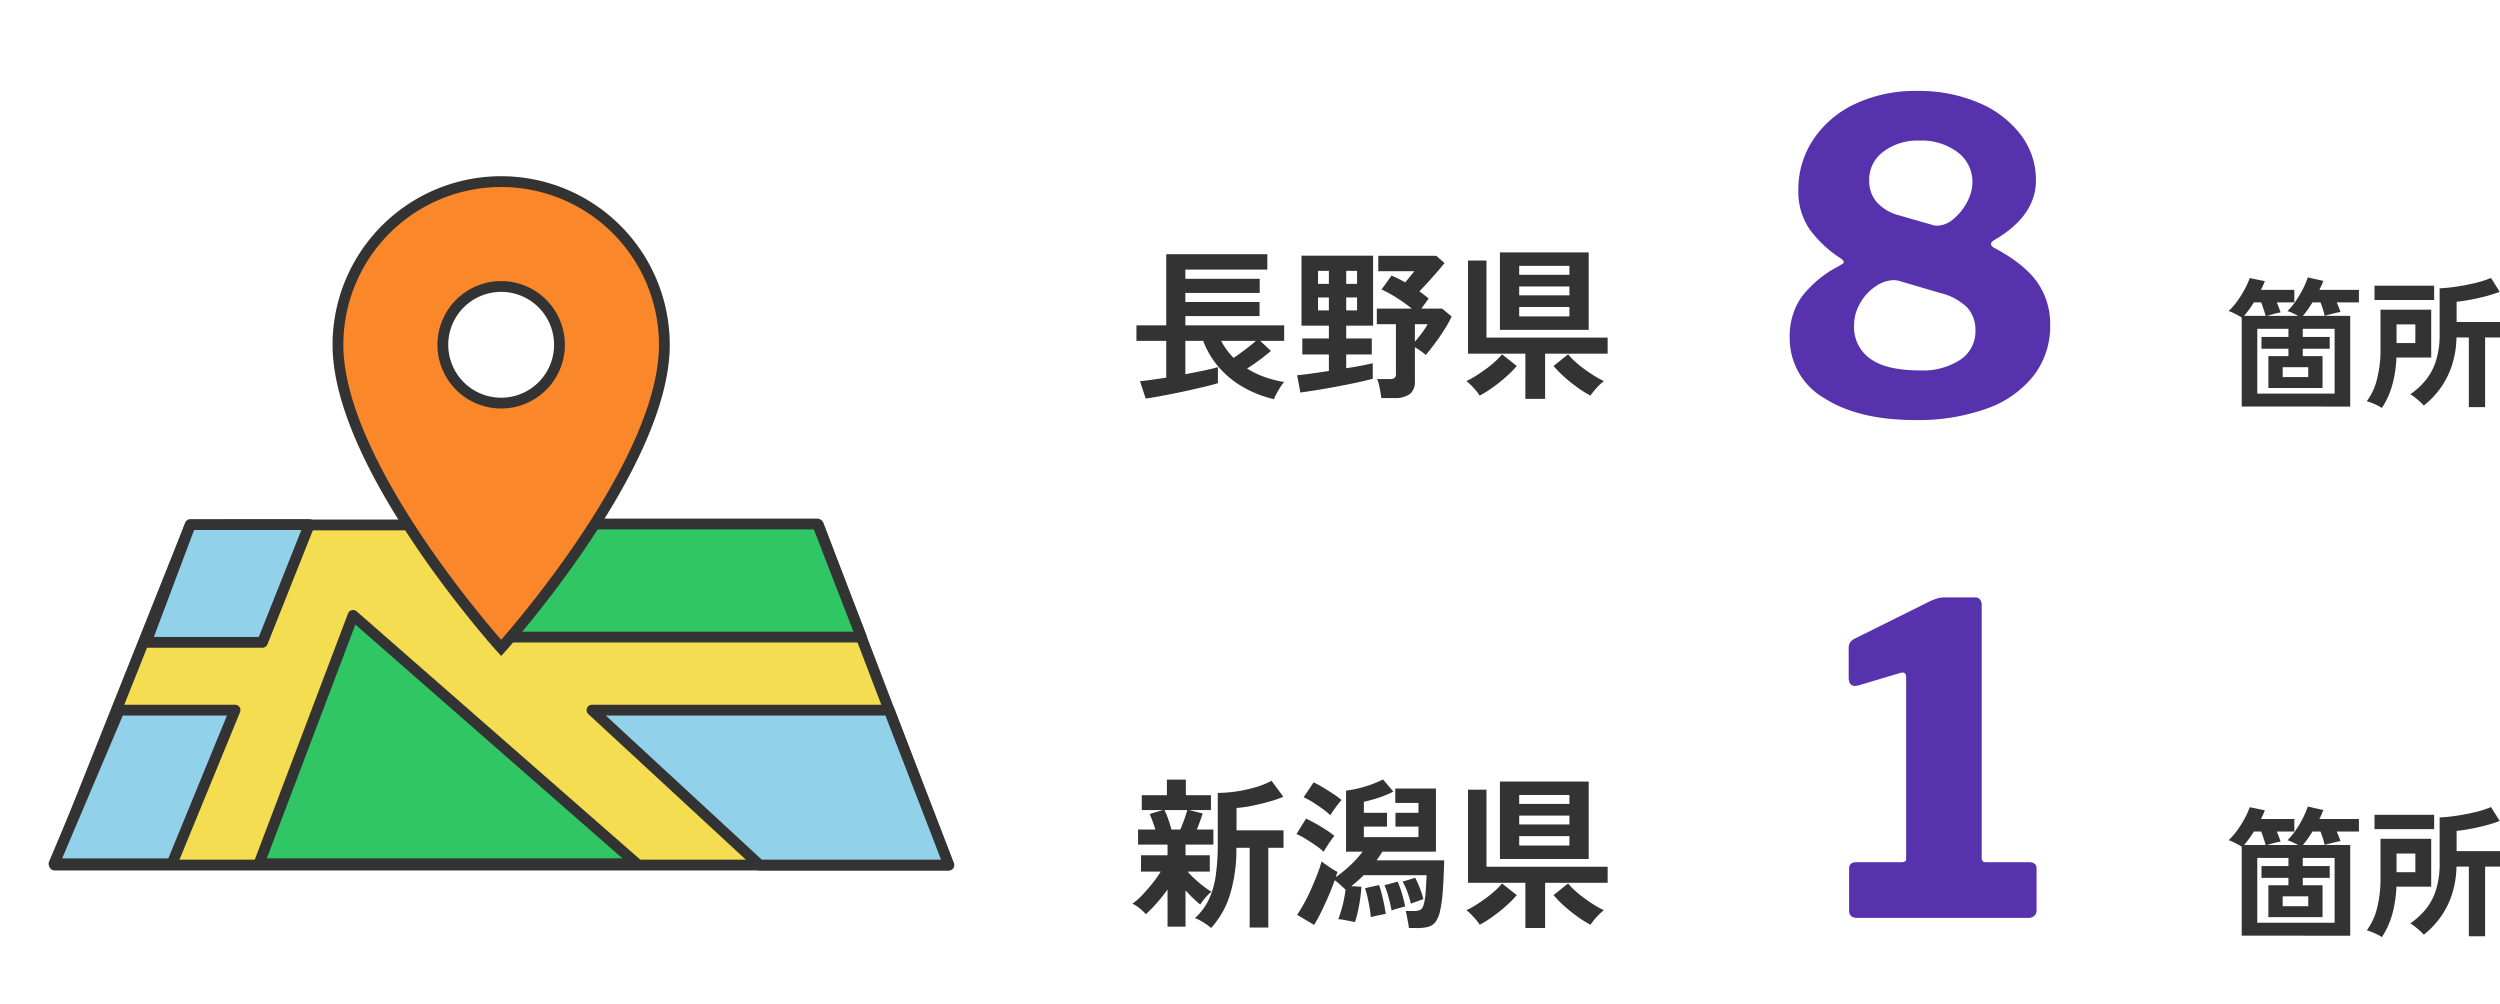
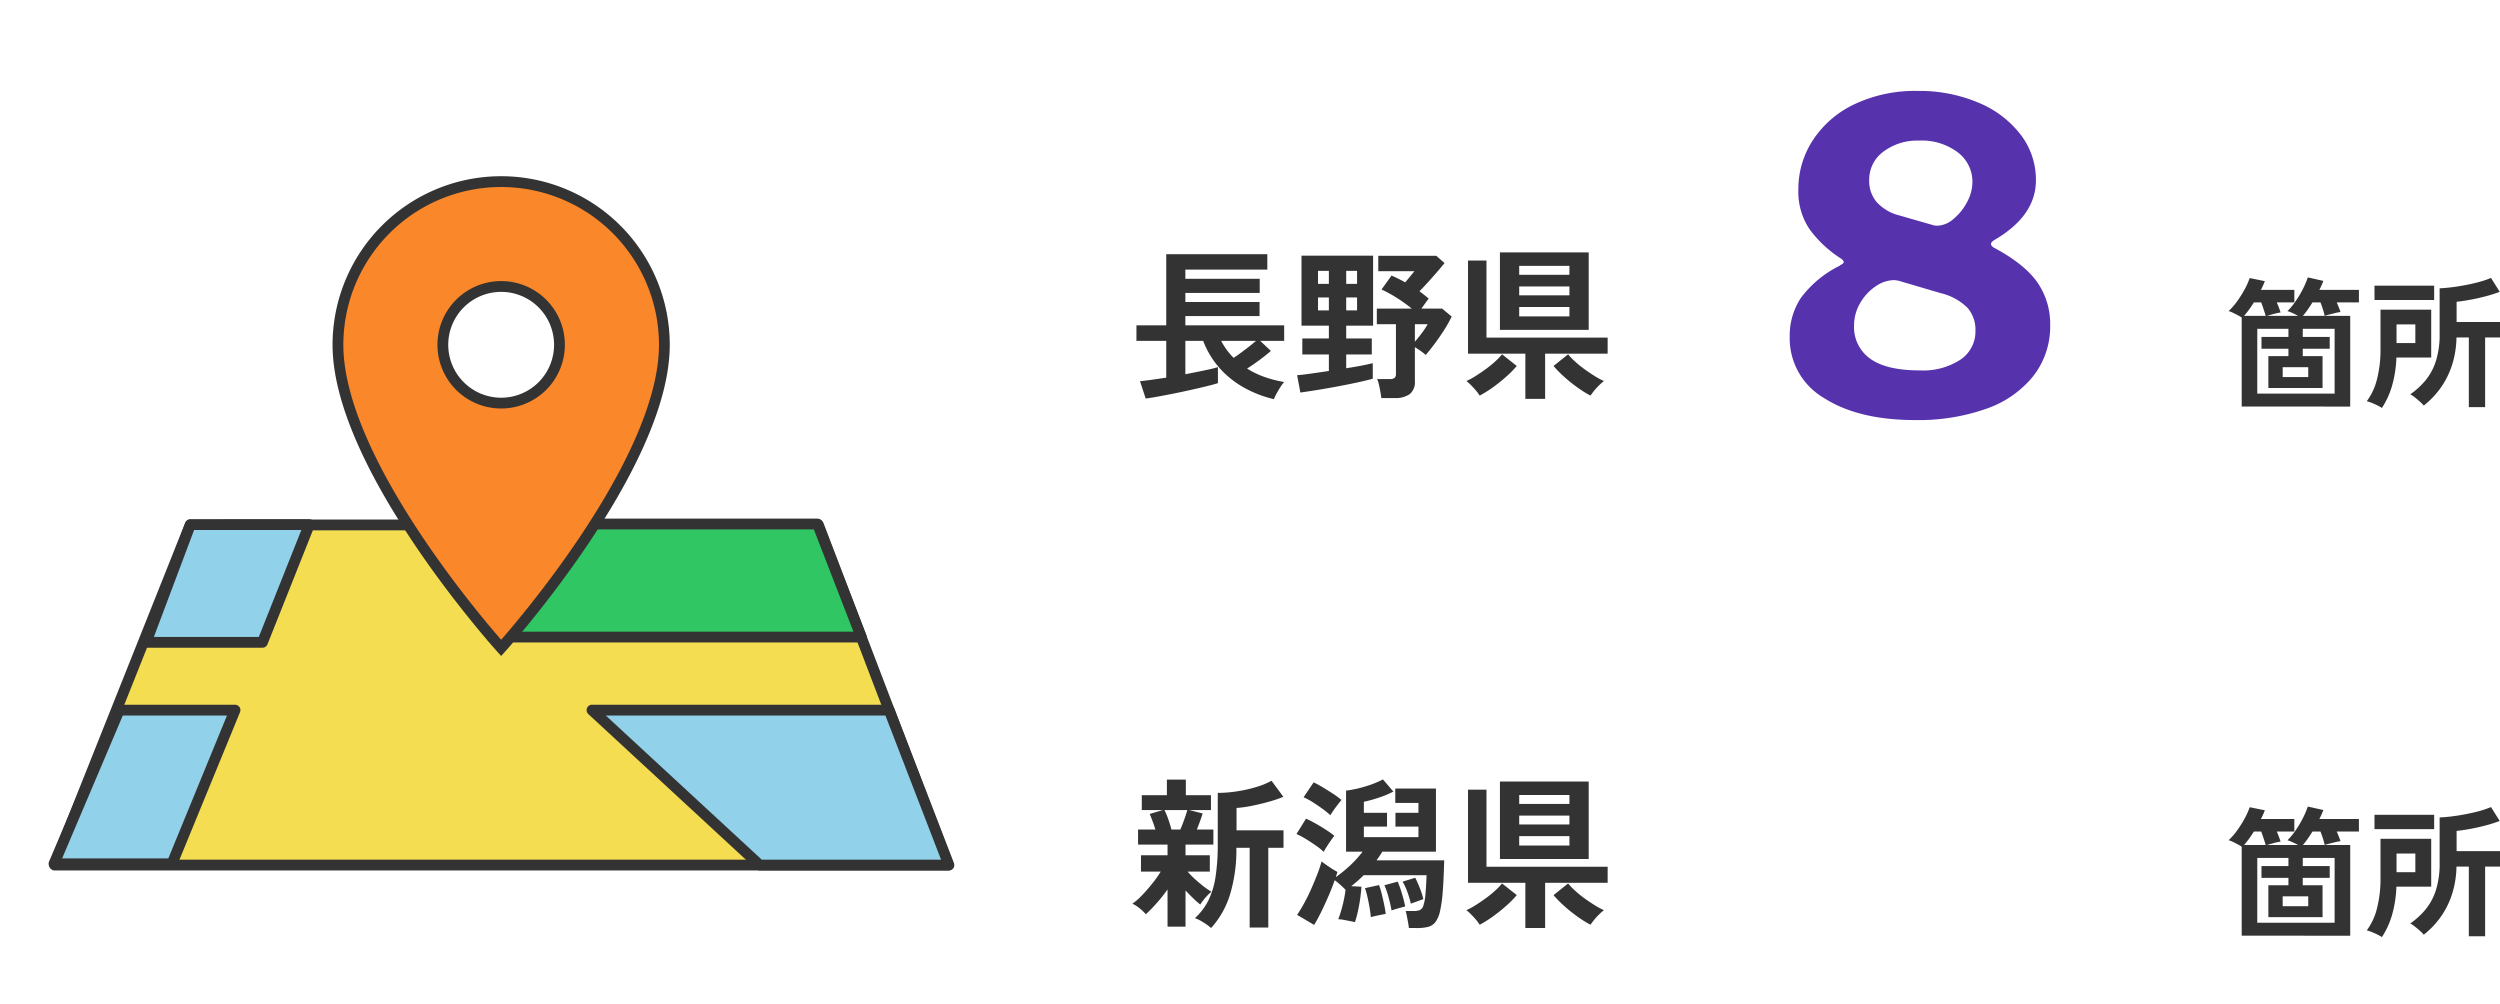
<svg xmlns="http://www.w3.org/2000/svg" width="463.016" height="186">
  <g data-name="グループ 13399">
    <g data-name="グループ 13321">
      <path data-name="パス 1751" d="M415.176 75.294V58.81a7.091 7.091 0 0 0-.728-.429q-.468-.247-.923-.468a4.126 4.126 0 0 0-.767-.3 12.63 12.63 0 0 0 1.6-1.846 20.194 20.194 0 0 0 1.378-2.2 13.207 13.207 0 0 0 .922-2.067l2.808.572a15.722 15.722 0 0 1-.728 1.612h6.188V56h-3.25q.208.494.4 1t.3.871a10.174 10.174 0 0 0-1.209.26q-.791.211-1.311.369h5.772q-.468-.26-1.04-.52a7.1 7.1 0 0 0-.936-.364 12.014 12.014 0 0 0 1.508-1.82 19.413 19.413 0 0 0 1.352-2.275 15.291 15.291 0 0 0 .91-2.145l2.886.65q-.156.39-.338.806t-.416.858h7.332V56h-4.108q.208.494.4.975t.3.819a6.121 6.121 0 0 0-.923.169q-.585.143-1.144.286t-.869.251h4.732v16.8Zm2.886-2.394h14.324V60.89h-5.9v1.51h4.992v2.184h-4.992v1.376h3.666v5.9h-10.036v-5.9h3.718v-1.378h-4.992V62.4h4.992v-1.51h-5.772Zm4.706-3.068h4.732v-1.82h-4.732Zm3.744-11.332h4.03a11.988 11.988 0 0 0-.325-1.222q-.221-.7-.455-1.274h-1.482q-.442.728-.884 1.352t-.884 1.144Zm-10.894 0h4q-.13-.468-.364-1.17t-.468-1.33h-1.348a19.44 19.44 0 0 1-1.82 2.5Zm41.626 16.9V62.5h-2.288a17.609 17.609 0 0 1-.91 5.369 15.447 15.447 0 0 1-2.171 4.173 15.911 15.911 0 0 1-2.977 3.068 6.912 6.912 0 0 0-.676-.689q-.442-.401-.936-.791a6.122 6.122 0 0 0-.884-.6 14.5 14.5 0 0 0 2.8-2.561 10.788 10.788 0 0 0 1.932-3.569 16.32 16.32 0 0 0 .7-5.122V53.4a32.008 32.008 0 0 0 3.341-.351q1.755-.273 3.393-.676a17.862 17.862 0 0 0 2.782-.9l1.612 2.574a23.889 23.889 0 0 1-2.47.793q-1.4.377-2.847.65t-2.665.4v3.744h8.036V62.5h-2.756v12.9Zm-16.094.156a10.126 10.126 0 0 0-1.364-.717 9.638 9.638 0 0 0-1.444-.533 11.253 11.253 0 0 0 1.924-4.212 21.9 21.9 0 0 0 .62-5.278v-7.462h9.39v8.866h-6.448a21.624 21.624 0 0 1-.819 5.28 15.289 15.289 0 0 1-1.859 4.054Zm-1.378-19.996v-2.652h11.05v2.652Zm4.082 7.982h3.484v-3.458h-3.484Z" fill="#333" />
      <path data-name="パス 1749" d="M235.946 73.93a21.292 21.292 0 0 1-5.5-2.115 17.466 17.466 0 0 1-4.52-3.585 16.338 16.338 0 0 1-3.09-5.1h-3.3v6.18q1.86-.36 3.495-.7t2.535-.62v2.97q-.84.27-2.2.6t-2.97.69q-1.605.36-3.2.675t-2.91.555q-1.32.24-2.1.33l-1.05-3.21q.69-.06 2-.24t2.86-.42v-6.81h-5.52v-2.88h5.52V47.08h18.72v2.85h-15.18v1.71h13.77v2.61h-13.77v1.68h13.74v2.61h-13.74v1.71h18.3v2.88h-4.44l1.98 1.86q-.81.72-2.04 1.635t-2.37 1.635a16.3 16.3 0 0 0 3.285 1.575 21.182 21.182 0 0 0 3.585.915 7.016 7.016 0 0 0-.705.95q-.375.585-.7 1.185a6.534 6.534 0 0 0-.485 1.045Zm-7.47-7.65q.6-.39 1.35-.945t1.5-1.14q.75-.585 1.29-1.065h-6.45a12.928 12.928 0 0 0 2.31 3.15Zm12.36 6.42-.6-3.21q.87-.06 2.46-.285t3.42-.495v-3.06h-4.92v-2.97h4.92v-2.37h-5.07V47.35h13.26v12.96h-4.98v2.37h4.74v2.97h-4.74v2.55q1.59-.24 2.91-.5t2.01-.435v2.88q-1.32.36-3.15.75t-3.8.75q-1.96.365-3.67.635t-2.79.42Zm15 1.02q-.06-.48-.18-1.155t-.27-1.32a5.514 5.514 0 0 0-.33-1.035h2.34a1.426 1.426 0 0 0 .87-.21.941.941 0 0 0 .27-.78v-9.18h-3.54v-2.88h6.48a28.358 28.358 0 0 0-2.79-2 23.892 23.892 0 0 0-2.82-1.545l1.86-2.58q.6.27 1.245.585t1.275.675q.42-.48.87-1.035l.84-1.035h-6.69v-2.85h10.74l1.53 1.35q-.6.75-1.41 1.68t-1.65 1.86q-.84.93-1.59 1.68.9.66 1.71 1.35l-1.35 1.86h3.84l1.77 1.47a20.662 20.662 0 0 1-1.35 2.43q-.84 1.32-1.755 2.55t-1.695 2.135a9.776 9.776 0 0 0-.93-.735q-.57-.4-1.08-.7V70.6a2.836 2.836 0 0 1-.945 2.385 4.573 4.573 0 0 1-2.835.735Zm-11.73-16.23h2.01v-2.4h-2.01Zm5.22 0h2.01v-2.4h-2.01Zm-5.22-4.92h2.01v-2.4h-2.01Zm5.22 0h2.01v-2.4h-2.01Zm12.72 10.71q.69-.78 1.35-1.68a14.381 14.381 0 0 0 1.02-1.56h-2.37Zm15.75-2.19V46.75h16.44v14.34Zm4.71 12.78V65.5h-10.62V48.25h3.42v14.28h22.44v2.97h-11.58v8.37Zm-8.46-.6a7.044 7.044 0 0 0-.66-.9q-.45-.54-.945-1.035a8.383 8.383 0 0 0-.855-.765 13.7 13.7 0 0 0 1.755-.96q.945-.6 1.89-1.29a19.447 19.447 0 0 0 1.725-1.41 11.651 11.651 0 0 0 1.23-1.29l2.73 2.16a18.835 18.835 0 0 1-1.905 1.935 28.984 28.984 0 0 1-2.5 2.01 21.433 21.433 0 0 1-2.465 1.545Zm20.52 0a21.433 21.433 0 0 1-2.46-1.545 27.316 27.316 0 0 1-2.49-2.01 19.587 19.587 0 0 1-1.89-1.935l2.7-2.16a11.652 11.652 0 0 0 1.23 1.29 19.447 19.447 0 0 0 1.725 1.41q.945.69 1.905 1.29a14.5 14.5 0 0 0 1.77.96 9.486 9.486 0 0 0-.87.765 11.466 11.466 0 0 0-.945 1.035q-.435.54-.675.9Zm-13.2-14.67h9.3v-1.74h-9.3Zm0-3.9h9.3v-1.65h-9.3Zm0-3.81h9.3v-1.65h-9.3Z" fill="#333" />
      <path data-name="パス 1750" d="M355.146 16.84a28.072 28.072 0 0 1 11.24 2.16 19.01 19.01 0 0 1 7.84 5.92 13.714 13.714 0 0 1 2.84 8.48q0 6.56-7.68 11.04-.64.4-.64.72 0 .4.56.72 5.68 3.04 8.04 6.44a13.476 13.476 0 0 1 2.36 7.88 14.9 14.9 0 0 1-3.12 9.44 19.2 19.2 0 0 1-8.76 6.08 37.713 37.713 0 0 1-13.08 2.08q-10.56 0-16.92-4.08a12.8 12.8 0 0 1-6.36-11.36 12.677 12.677 0 0 1 2.08-7.2 20.07 20.07 0 0 1 7.12-5.92 2.548 2.548 0 0 1 .44-.28q.36-.2.36-.44 0-.32-.64-.72a21.513 21.513 0 0 1-5.72-5.4 12.478 12.478 0 0 1-2.04-7.32 16.52 16.52 0 0 1 2.72-9.16 18.716 18.716 0 0 1 7.72-6.64 26.243 26.243 0 0 1 11.64-2.44Zm.24 9.2a10.408 10.408 0 0 0-6.56 2.04 6.412 6.412 0 0 0-2.64 5.32 6.007 6.007 0 0 0 1.4 4.04 8.347 8.347 0 0 0 4.12 2.44l6.4 1.84a2.427 2.427 0 0 0 .72.08 4.734 4.734 0 0 0 2.96-1.24 10.066 10.066 0 0 0 2.52-3.12 7.874 7.874 0 0 0 1-3.72 6.815 6.815 0 0 0-2.68-5.48 11.069 11.069 0 0 0-7.24-2.2Zm.16 42.56a12.657 12.657 0 0 0 7.56-2 6.292 6.292 0 0 0 2.76-5.36 6.179 6.179 0 0 0-1.48-4.24 10.558 10.558 0 0 0-5-2.72l-7.6-2.24a4.5 4.5 0 0 0-1.04-.16 6.1 6.1 0 0 0-3.32 1.12 9.163 9.163 0 0 0-2.88 3.08 8.108 8.108 0 0 0-1.16 4.2 7.135 7.135 0 0 0 3 6.16q3 2.16 9.16 2.16Z" fill="#5632ac" />
    </g>
    <g data-name="グループ 13383">
      <path data-name="パス 1754" d="M415.176 173.294V156.81a7.091 7.091 0 0 0-.728-.429q-.468-.247-.923-.468a4.126 4.126 0 0 0-.767-.3 12.63 12.63 0 0 0 1.6-1.846 20.194 20.194 0 0 0 1.378-2.2 13.207 13.207 0 0 0 .922-2.067l2.808.572a15.722 15.722 0 0 1-.728 1.612h6.188V154h-3.25q.208.494.4 1t.3.871a10.174 10.174 0 0 0-1.209.26q-.791.211-1.311.369h5.772q-.468-.26-1.04-.52a7.1 7.1 0 0 0-.936-.364 12.014 12.014 0 0 0 1.508-1.82 19.413 19.413 0 0 0 1.352-2.275 15.291 15.291 0 0 0 .91-2.145l2.886.65q-.156.39-.338.806t-.416.858h7.332V154h-4.108q.208.494.4.975t.3.819a6.121 6.121 0 0 0-.923.169q-.585.143-1.144.286t-.869.251h4.732v16.8Zm2.886-2.394h14.324v-12.01h-5.9v1.51h4.992v2.184h-4.992v1.376h3.666v5.9h-10.036v-5.9h3.718v-1.378h-4.992V160.4h4.992v-1.51h-5.772Zm4.706-3.068h4.732v-1.82h-4.732Zm3.744-11.332h4.03a11.988 11.988 0 0 0-.325-1.222q-.221-.7-.455-1.274h-1.482q-.442.728-.884 1.352t-.884 1.144Zm-10.894 0h4q-.13-.468-.364-1.17t-.468-1.33h-1.348a19.44 19.44 0 0 1-1.82 2.5Zm41.626 16.9v-12.9h-2.288a17.609 17.609 0 0 1-.91 5.369 15.447 15.447 0 0 1-2.171 4.173 15.911 15.911 0 0 1-2.977 3.068 6.912 6.912 0 0 0-.676-.689q-.442-.401-.936-.791a6.122 6.122 0 0 0-.884-.6 14.5 14.5 0 0 0 2.8-2.561 10.788 10.788 0 0 0 1.932-3.569 16.32 16.32 0 0 0 .7-5.122V151.4a32.008 32.008 0 0 0 3.341-.351q1.755-.273 3.393-.676a17.862 17.862 0 0 0 2.782-.9l1.612 2.574a23.889 23.889 0 0 1-2.47.793q-1.4.377-2.847.65t-2.665.4v3.744h8.036v2.866h-2.756v12.9Zm-16.094.156a10.126 10.126 0 0 0-1.364-.717 9.638 9.638 0 0 0-1.444-.533 11.253 11.253 0 0 0 1.924-4.212 21.9 21.9 0 0 0 .62-5.278v-7.462h9.39v8.866h-6.448a21.624 21.624 0 0 1-.819 5.28 15.289 15.289 0 0 1-1.859 4.054Zm-1.378-19.996v-2.652h11.05v2.652Zm4.082 7.982h3.484v-3.458h-3.484Z" fill="#333" />
      <path data-name="パス 1752" d="M216.236 171.63v-6.9a28.654 28.654 0 0 1-2.04 2.57 25.945 25.945 0 0 1-1.98 2.02 7.831 7.831 0 0 0-1.155-1.095 5.914 5.914 0 0 0-1.335-.855 11.619 11.619 0 0 0 1.815-1.59q.975-1.02 1.905-2.19a21.135 21.135 0 0 0 1.53-2.16h-3.66v-3.03h4.92v-1.98h-5.46v-2.79h3.21q-.24-.78-.525-1.545t-.525-1.335l2.43-.72h-3.9v-2.76h4.65v-2.88h3.51v2.88h4.65v2.76h-4.02l2.49.63q-.21.66-.495 1.44t-.585 1.53h3.06v2.79h-5.16v1.98h4.5v3.03h-4.11a15.521 15.521 0 0 0 1.29 1.32q.78.72 1.605 1.365a12.48 12.48 0 0 0 1.515 1.035 8 8 0 0 0-.72.675 10.92 10.92 0 0 0-.78.9q-.36.465-.57.8a17.11 17.11 0 0 1-1.29-1.14q-.75-.72-1.44-1.47v6.715Zm8.07.24a10.9 10.9 0 0 0-1.455-1.05 7.676 7.676 0 0 0-1.545-.78 11.029 11.029 0 0 0 2.52-3.33 15.25 15.25 0 0 0 1.32-4.44 39.995 39.995 0 0 0 .39-5.97v-9.45a23.814 23.814 0 0 0 3.435-.27 25.7 25.7 0 0 0 3.57-.78 14.4 14.4 0 0 0 2.955-1.2l2.19 2.97a21.763 21.763 0 0 1-2.58.885q-1.53.435-3.135.765a22.055 22.055 0 0 1-2.955.42v4.14h8.7v3.24h-2.82v14.76h-3.45v-14.76h-2.46a28.668 28.668 0 0 1-1.23 8.82 16.336 16.336 0 0 1-3.45 6.03Zm-7.35-18.24h1.65q.39-.9.765-1.965t.525-1.635h-4.23a12.9 12.9 0 0 1 .69 1.65q.36 1.02.6 1.95Zm43.98 18.24q-.03-.33-.135-.915t-.225-1.215a9.87 9.87 0 0 0-.24-1.02h1.56a2.892 2.892 0 0 0 1.05-.165 1.265 1.265 0 0 0 .66-.8 8.294 8.294 0 0 0 .38-1.96q.135-1.335.225-3.705h-11.645a25.117 25.117 0 0 1-2.31 2.04l1.89.09q-.06.99-.225 2.175t-.42 2.34a20.561 20.561 0 0 1-.555 2.055q-.36-.09-.96-.21t-1.17-.225a5.456 5.456 0 0 0-.96-.105 24.234 24.234 0 0 0 1.35-5.46q-.39-.39-.93-.885a12.006 12.006 0 0 0-1.08-.885q-.48 1.38-1.14 2.91t-1.35 2.94q-.69 1.41-1.32 2.43l-3.15-1.86q.63-.93 1.32-2.19t1.305-2.655q.615-1.395 1.125-2.715a22.8 22.8 0 0 0 .78-2.34q.57.45 1.44 1.035a16.507 16.507 0 0 0 1.5.915q-.06.21-.15.465t-.15.495a26.106 26.106 0 0 0 2.655-2.175 19.264 19.264 0 0 0 2.295-2.535h-3.06v-11.31a21.92 21.92 0 0 0 3.66-.8 18.961 18.961 0 0 0 3.18-1.275l1.92 2.25a17.858 17.858 0 0 1-2.52 1.065 26.65 26.65 0 0 1-2.94.83v2.04h4.29v2.55h-4.29v1.95h10.11v-1.95h-4.26v-2.55h4.26v-1.83h-4.29v-2.67h7.53v11.7h-9.93q-.24.39-.51.8t-.57.8h12.54q-.09 3.48-.27 5.775a24.327 24.327 0 0 1-.51 3.66 5.13 5.13 0 0 1-.87 2.025 2.526 2.526 0 0 1-1.365.87 8.046 8.046 0 0 1-1.965.21Zm-15.78-14.1a10.725 10.725 0 0 0-1.41-1.14q-.9-.63-1.875-1.23a13.337 13.337 0 0 0-1.755-.93l1.77-2.85q.81.36 1.77.9t1.89 1.14a17.568 17.568 0 0 1 1.59 1.14 9.634 9.634 0 0 0-.645.855q-.405.585-.78 1.17a10.889 10.889 0 0 0-.555.945Zm1.23-6.78a12.021 12.021 0 0 0-1.4-1.155q-.885-.645-1.83-1.245a12.012 12.012 0 0 0-1.725-.93l1.86-2.76a17.836 17.836 0 0 1 1.695.915q.975.585 1.935 1.215a13.189 13.189 0 0 1 1.53 1.14q-.24.27-.66.81t-.81 1.095q-.385.555-.595.915Zm7.5 18.87q-.06-.75-.225-1.725t-.39-1.965a15.984 15.984 0 0 0-.465-1.68l2.61-.57a17.432 17.432 0 0 1 .51 1.725q.24.975.435 1.92t.285 1.7q-.54.09-1.395.27t-1.365.325Zm3.84-1.23q-.18-1.05-.54-2.385a16.5 16.5 0 0 0-.78-2.3l2.46-.66a21.724 21.724 0 0 1 .81 2.31q.39 1.32.57 2.28-.42.12-1.245.345a12.433 12.433 0 0 0-1.275.41Zm3.57-1.26a16.812 16.812 0 0 0-.61-2.085 11.943 11.943 0 0 0-.915-2l2.34-.72a20.468 20.468 0 0 1 .87 1.965 13.367 13.367 0 0 1 .63 2q-.21.06-.645.225t-.9.33q-.47.165-.77.285Zm16.5-8.28v-14.34h16.44v14.34Zm4.71 12.78v-8.37h-10.62v-17.25h3.42v14.28h22.44v2.97h-11.58v8.37Zm-8.46-.6a7.044 7.044 0 0 0-.66-.9q-.45-.54-.945-1.035a8.383 8.383 0 0 0-.855-.765 13.7 13.7 0 0 0 1.755-.96q.945-.6 1.89-1.29a19.447 19.447 0 0 0 1.725-1.41 11.651 11.651 0 0 0 1.23-1.29l2.73 2.16a18.835 18.835 0 0 1-1.905 1.935 28.984 28.984 0 0 1-2.5 2.01 21.433 21.433 0 0 1-2.465 1.545Zm20.52 0a21.433 21.433 0 0 1-2.46-1.545 27.316 27.316 0 0 1-2.49-2.01 19.587 19.587 0 0 1-1.89-1.935l2.7-2.16a11.652 11.652 0 0 0 1.23 1.29 19.447 19.447 0 0 0 1.725 1.41q.945.69 1.905 1.29a14.5 14.5 0 0 0 1.77.96 9.486 9.486 0 0 0-.87.765 11.466 11.466 0 0 0-.945 1.035q-.435.54-.675.9Zm-13.2-14.67h9.3v-1.74h-9.3Zm0-3.9h9.3v-1.65h-9.3Zm0-3.81h9.3v-1.65h-9.3Z" fill="#333" />
-       <path data-name="パス 1753" d="M375.746 159.68q1.44 0 1.44 1.2v7.76a1.309 1.309 0 0 1-.4.96 1.63 1.63 0 0 1-1.2.4h-31.6q-1.52 0-1.52-1.36v-7.76q0-1.2 1.36-1.2h8.32q.88 0 .88-.56v-33.6a1.087 1.087 0 0 0-.24-.84q-.24-.2-.88-.04l-7.76 2.32-.56.08q-1.2 0-1.2-1.6v-5.28a2.151 2.151 0 0 1 .24-1.16 2.772 2.772 0 0 1 .96-.76l13.36-6.64a11.682 11.682 0 0 1 1.8-.76 5.538 5.538 0 0 1 1.56-.2h5.52a1.065 1.065 0 0 1 .88.4 1.614 1.614 0 0 1 .32 1.04v46.8q0 .8.72.8Z" fill="#5632ac" />
    </g>
    <g data-name="グループ 13794">
-       <path data-name="長方形 24036" fill="none" d="M0 0h186v186H0z" />
      <g data-name="グループ 13401">
        <g data-name="グループ 13795" stroke="#333" stroke-linejoin="round" stroke-width="2">
          <path data-name="パス 1717" d="M10.104 160.216h165.522l-24.049-63H35.22Z" fill="#f5dd52" stroke-linecap="round" />
          <path data-name="パス 1720" d="M27.054 118.965h21.554l8.679-21.8H35.255Z" fill="#91d2ea" />
          <path data-name="パス 1719" d="M22.082 131.516h21.447l-11.682 28.459H9.999Z" fill="#91d2ea" />
-           <path data-name="パス 1723" d="m47.968 159.973 17.424-46 52.546 46Z" fill="#30c664" />
          <path data-name="パス 1724" d="m140.694 160.216-31.057-28.7h55.034l11.077 28.7Z" fill="#91d2ea" />
          <path data-name="パス 1725" d="M159.526 117.994H91.134l7.853-20.94h52.425Z" fill="#30c664" />
        </g>
        <g data-name="MDI / map-marker">
          <path data-name="Path / map-marker" d="M92.818 74.658a10.8 10.8 0 1 1 10.8-10.8 10.8 10.8 0 0 1-10.8 10.8m0-41.022a30.227 30.227 0 0 0-30.227 30.227c0 22.673 30.227 56.136 30.227 56.136s30.227-33.463 30.227-56.136a30.227 30.227 0 0 0-30.227-30.227Z" fill="#fb872b" stroke="#333" stroke-width="2" />
        </g>
      </g>
    </g>
  </g>
</svg>